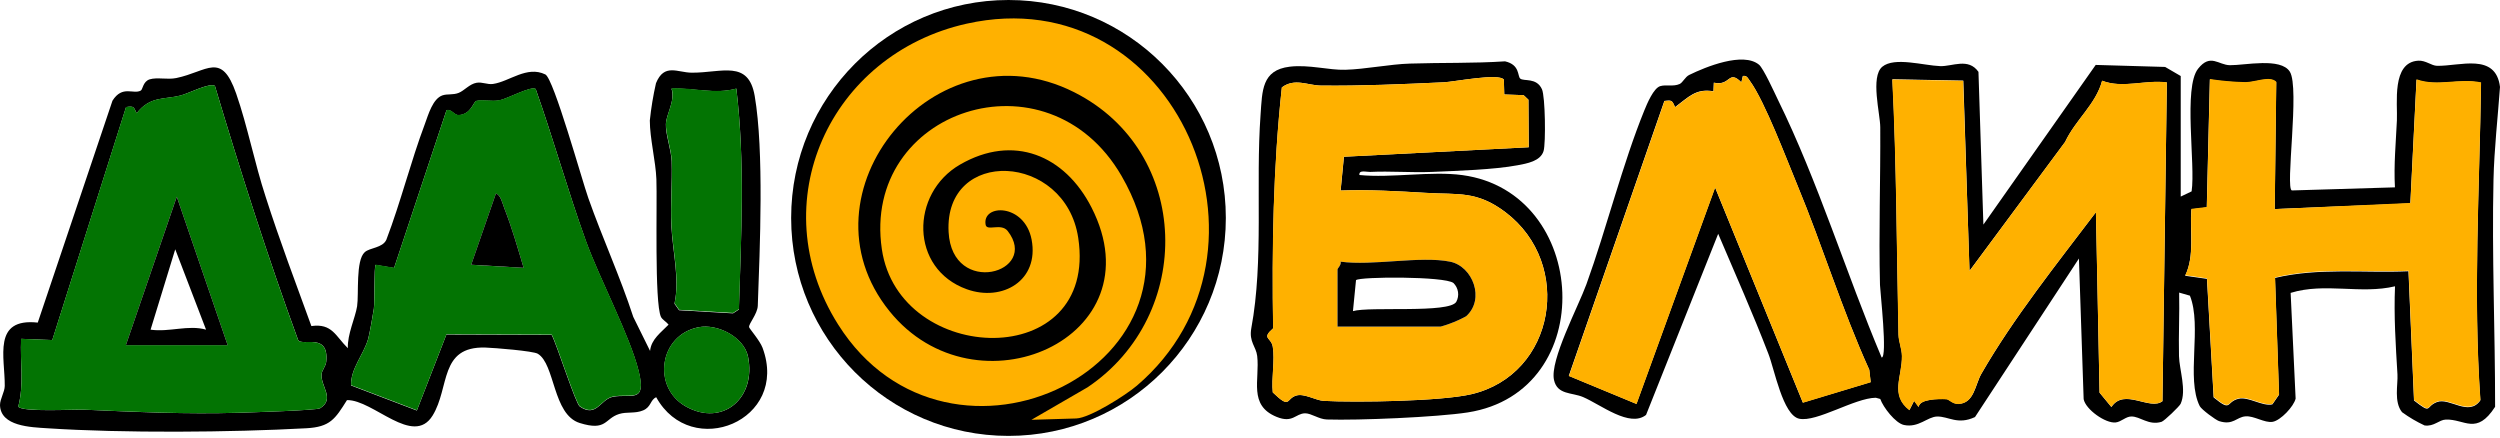
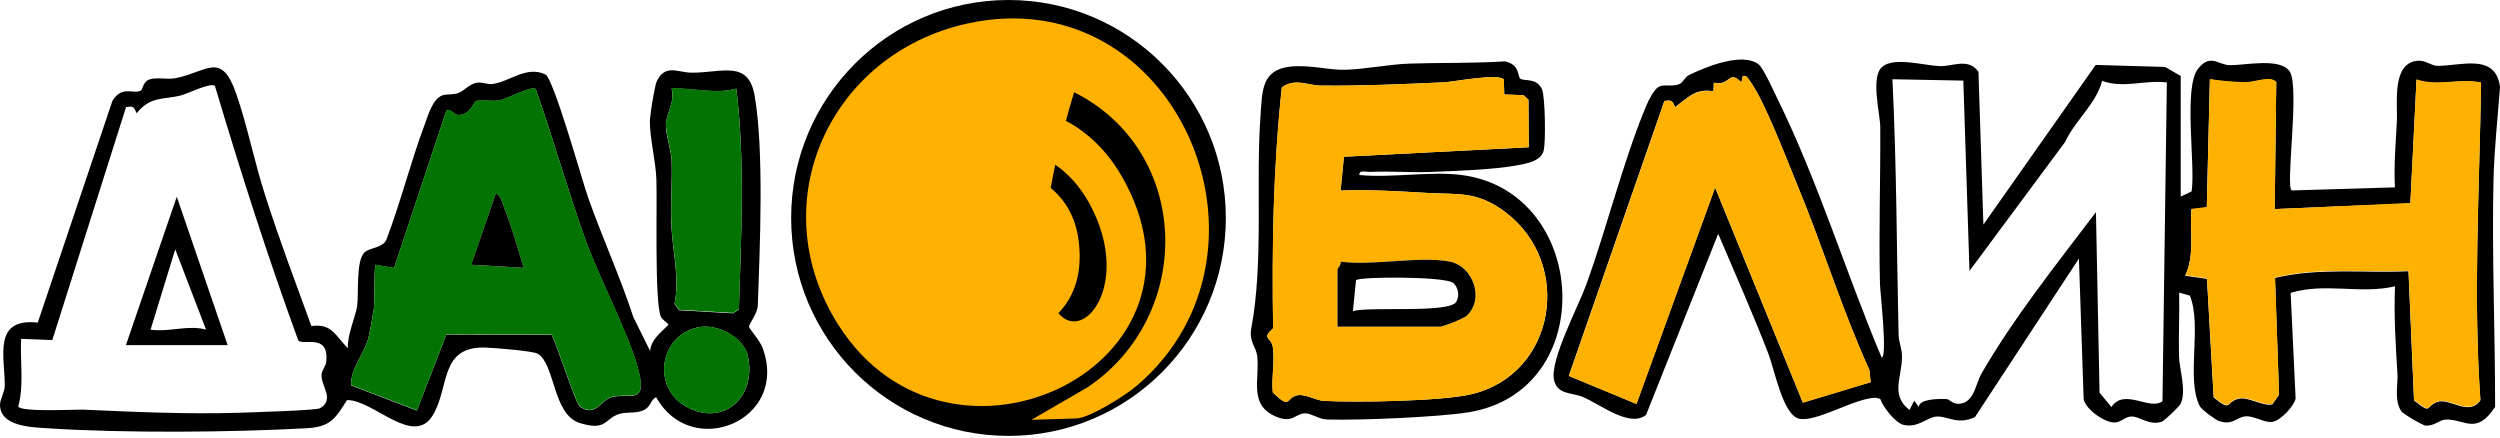
<svg xmlns="http://www.w3.org/2000/svg" width="200" height="35" viewBox="0 0 200 35" fill="none">
  <path d="M140.721 5.176C141.076 5.468 141.954 7.402 142.235 7.984C145.461 14.547 147.683 21.856 150.532 28.603C151.013 28.603 150.414 23.332 150.399 22.798C150.295 18.579 150.446 14.345 150.421 10.185C150.421 9.111 149.615 6.141 150.586 5.337C151.558 4.533 153.879 5.241 155.213 5.29C156.185 5.327 157.465 4.595 158.277 5.748L158.671 17.968L167.656 5.194L173.21 5.355L174.458 6.082V15.727L175.329 15.309C175.652 13.162 174.648 7.009 175.847 5.498C176.833 4.247 177.475 5.206 178.395 5.216C179.586 5.231 182.457 4.58 183.187 5.735C183.996 7.014 182.797 15.134 183.352 15.235L191.595 14.988C191.496 13.195 191.669 11.414 191.752 9.631C191.817 8.293 191.309 4.979 193.462 4.855C194.054 4.82 194.515 5.256 194.959 5.265C196.774 5.305 199.66 4.19 200 6.957C199.825 9.388 199.536 11.928 199.48 14.36C199.342 20.419 199.613 26.493 199.608 32.545C198.113 34.86 197.176 33.51 195.662 33.566C195.114 33.586 194.732 34.14 193.965 34.036C193.332 33.742 192.729 33.387 192.164 32.975C191.496 32.149 191.846 30.75 191.797 29.953C191.656 27.618 191.501 25.266 191.602 22.904C188.857 23.56 185.998 22.585 183.251 23.431L183.65 31.887C183.507 32.515 182.444 33.646 181.803 33.747C181.162 33.849 180.323 33.252 179.645 33.307C178.905 33.364 178.659 34.049 177.524 33.688C177.248 33.596 176.118 32.76 175.98 32.491C174.868 30.282 176.177 26.107 175.193 23.654L174.333 23.407C174.37 25.093 174.281 26.795 174.32 28.486C174.347 29.58 174.942 31.219 174.451 32.305C174.357 32.508 173.144 33.68 172.922 33.747C171.886 34.059 171.215 33.304 170.502 33.319C170.068 33.319 169.696 33.749 169.249 33.797C168.435 33.883 166.845 32.75 166.692 31.932L166.314 20.681L158 33.364C156.602 34.017 155.896 33.304 154.969 33.322C154.202 33.337 153.489 34.244 152.32 33.999C151.632 33.856 150.653 32.58 150.421 31.917L150.064 31.82C148.372 31.838 145.328 33.799 143.932 33.497C142.625 33.208 141.959 29.54 141.466 28.291C140.22 25.054 138.807 21.888 137.455 18.705L131.684 33.193C130.377 34.232 128.073 32.377 126.655 31.768C125.748 31.38 124.586 31.6 124.32 30.398C123.972 28.83 126.266 24.527 126.917 22.731C128.517 18.304 129.812 13.086 131.549 8.827C131.766 8.293 132.288 7.044 132.821 6.89C133.314 6.747 133.862 6.95 134.377 6.717C134.624 6.601 134.812 6.153 135.137 5.995C136.462 5.345 139.448 4.125 140.721 5.176ZM139.308 6.586C138.242 5.525 138.469 6.915 137.103 6.611L137.076 7.301C135.653 7.054 135.075 7.778 134.005 8.567C133.758 8.073 133.815 7.984 133.149 8.073L125.503 30.069L130.915 32.31L137.206 14.998L144.226 32.206L149.652 30.567L149.538 29.577C147.355 24.769 145.807 19.684 143.789 14.815C142.933 12.752 141.175 8.095 140.003 6.492C139.843 6.277 139.757 6.01 139.426 6.077L139.308 6.586ZM157.559 21.673L157.066 6.448L151.393 6.339C151.731 13.15 151.731 19.942 151.886 26.755C151.899 27.344 152.153 27.89 152.16 28.472C152.185 30.136 151.186 31.581 152.759 32.8L153.134 32.058L153.499 32.553C153.558 31.902 155.092 31.897 155.719 31.927C155.938 31.927 156.212 32.322 156.678 32.305C157.944 32.261 158.018 30.759 158.508 29.906C161.066 25.454 164.578 21.064 167.676 16.969L167.964 31.41L168.911 32.565C169.937 31.002 171.99 32.884 172.998 32.095L173.348 6.596C171.575 6.373 169.834 7.106 168.169 6.463C167.676 8.34 166.046 9.574 165.209 11.357L157.559 21.673ZM181.976 16.726L182.099 6.586C181.606 6.054 180.405 6.613 179.633 6.608C178.68 6.588 177.729 6.506 176.787 6.361L176.54 16.595L175.307 16.746C175.171 18.505 175.585 20.473 174.813 22.061L176.555 22.308L177.09 31.793C178.57 33.01 178.04 32.157 179.078 31.904C179.887 31.709 180.997 32.535 181.791 32.35L182.321 31.581L182 22.234C185.508 21.396 189.116 21.858 192.677 21.7L193.119 32.041C194.599 33.193 193.987 32.535 194.956 32.167C195.977 31.781 197.499 33.366 198.429 32.028C197.835 23.577 198.362 15.101 198.481 6.628C196.693 6.25 195.013 6.977 193.319 6.381L192.825 16.274L181.976 16.726Z" fill="black" />
  <path d="M24.91 26.085C26.578 25.852 26.841 26.891 27.828 27.856C27.784 26.743 28.415 25.449 28.568 24.505C28.718 23.515 28.442 20.834 29.18 20.174C29.589 19.805 30.598 19.843 30.906 19.185C32.063 16.157 32.855 12.937 33.992 9.913C34.265 9.171 34.625 7.88 35.41 7.625C35.792 7.499 36.241 7.61 36.695 7.43C37.148 7.249 37.563 6.717 38.13 6.621C38.579 6.544 38.986 6.779 39.435 6.717C40.749 6.532 42.148 5.233 43.627 5.955C44.301 6.292 46.567 14.446 47.066 15.848C48.193 19.041 49.611 22.13 50.662 25.353L52.006 28.073C52.097 27.131 52.894 26.59 53.486 25.971C53.323 25.754 52.992 25.583 52.876 25.351C52.346 24.198 52.585 16.234 52.511 14.337C52.457 12.898 51.986 11.068 51.986 9.638C52.09 8.635 52.255 7.639 52.479 6.655C53.14 5.038 54.206 5.807 55.33 5.815C57.745 5.832 59.876 4.754 60.377 7.679C61.134 12.087 60.788 19.862 60.623 24.458C60.599 25.125 59.883 25.899 59.928 26.172C59.947 26.288 60.784 27.238 61.003 27.821C63.171 33.651 55.306 36.856 52.497 31.778C52.016 31.986 52.104 32.553 51.453 32.83C50.802 33.106 50.149 32.923 49.525 33.121C48.358 33.492 48.538 34.514 46.375 33.839C44.212 33.163 44.414 29.127 43.021 28.299C42.644 28.076 39.568 27.829 38.828 27.804C35.128 27.698 35.994 30.999 34.608 33.245C33.049 35.77 29.865 31.974 27.759 32.008C26.807 33.527 26.412 34.158 24.501 34.261C18.476 34.593 9.838 34.66 3.783 34.261C2.474 34.175 0.044 34.113 0 32.407C0 31.912 0.375 31.363 0.38 30.876C0.402 28.576 -0.624 25.415 3.021 25.808L8.997 8.058C9.801 6.784 10.672 7.583 11.269 7.242C11.419 7.157 11.439 6.512 11.979 6.346C12.573 6.166 13.397 6.388 14.095 6.245C16.606 5.725 17.706 4.088 18.892 7.481C19.807 10.108 20.372 13.069 21.253 15.749C22.372 19.244 23.67 22.674 24.91 26.085ZM17.193 6.868C16.761 6.599 15.092 7.474 14.455 7.64C13.141 7.979 12.024 7.667 10.933 9.062C10.687 8.567 10.748 8.466 10.085 8.567L4.183 27.205L1.689 27.107C1.598 28.956 1.936 30.75 1.46 32.528C1.773 32.988 5.9 32.745 6.753 32.775C10.84 32.958 14.951 33.146 19.062 33.022C20.074 32.99 25.33 32.832 25.608 32.659C26.819 31.917 25.648 30.905 25.727 29.938C25.754 29.614 26.062 29.3 26.099 28.949C26.346 26.582 24.205 27.712 23.857 27.218C21.403 20.51 19.235 13.711 17.193 6.868ZM42.843 7.115C42.488 6.868 40.572 7.907 39.975 8.026C39.334 8.152 38.599 7.959 38.108 8.078C37.861 8.132 37.711 9.136 36.717 9.213C36.32 9.242 36.159 8.718 35.718 8.824L31.525 21.438L30.045 21.191C29.919 21.314 29.976 24.191 29.907 24.693C29.85 25.106 29.547 26.797 29.448 27.126C29.059 28.43 28.05 29.476 28.08 30.836L33.348 32.844L35.713 26.763L44.131 26.79C44.552 27.571 46.042 32.285 46.38 32.52C47.717 33.448 48.03 31.942 49.031 31.746C50.464 31.467 51.762 32.34 51.083 29.656C50.38 26.862 47.968 22.306 46.873 19.289C45.423 15.255 44.274 11.13 42.851 7.103L42.843 7.115ZM58.899 7.093C57.19 7.568 55.469 7.012 53.72 7.093C54.031 8.102 53.301 9.119 53.269 9.93C53.236 10.741 53.703 12.002 53.73 12.898C53.784 14.629 53.626 16.385 53.71 18.114C53.806 20.092 54.388 22.351 53.957 24.297L54.327 24.821L58.643 25.069L59.111 24.764C59.294 18.826 59.614 12.967 58.907 7.081L58.899 7.093ZM55.893 26.177C52.719 26.797 52.146 30.999 54.879 32.523C57.819 34.163 60.52 31.835 59.844 28.531C59.513 26.958 57.387 25.882 55.893 26.177Z" fill="black" />
  <path d="M116.99 14.008C127.166 15.388 127.99 31.341 117.424 32.993C114.957 33.376 108.666 33.641 106.147 33.559C105.504 33.537 104.914 33.064 104.406 33.064C103.637 33.082 103.42 33.878 102.132 33.351C99.848 32.424 100.795 30.384 100.576 28.482C100.49 27.727 99.903 27.354 100.105 26.256C101.111 20.815 100.438 14.8 100.845 9.178C100.983 7.261 100.931 5.604 103.18 5.335C104.702 5.152 106.33 5.622 107.62 5.582C109.206 5.542 111.199 5.132 112.799 5.087C115.332 5.003 117.875 5.075 120.403 4.907C121.607 5.179 121.39 6.087 121.617 6.284C121.898 6.532 122.916 6.176 123.355 7.135C123.622 7.716 123.671 11.448 123.486 12.082C123.239 12.903 122.132 13.083 121.414 13.219C119.537 13.575 116.531 13.667 114.545 13.754C112.905 13.823 111.243 13.674 109.613 13.754C109.309 13.766 108.698 13.563 108.752 14.001C111.307 14.258 114.491 13.667 116.99 14.008ZM120.309 6.369C119.907 5.832 116.341 6.547 115.507 6.584C112.301 6.732 108.821 6.888 105.642 6.846C104.626 6.831 103.573 6.223 102.549 6.994C101.858 13.39 101.75 19.833 101.851 26.268C100.889 27.111 101.693 26.97 101.824 27.74C102.006 28.835 101.703 30.252 101.824 31.392C103.279 32.792 102.852 31.887 103.716 31.64C104.332 31.457 105.292 32.038 105.891 32.07C108.537 32.211 115.305 32.102 117.707 31.538C124.45 29.958 125.901 21.116 120.443 16.981C118.151 15.25 116.659 15.584 114.101 15.43C111.837 15.297 109.544 15.158 107.252 15.242L107.516 12.539L122.3 11.78L122.277 7.979L121.89 7.613L120.344 7.558L120.309 6.369Z" fill="black" />
-   <path d="M157.564 21.673L165.21 11.347C166.048 9.564 167.676 8.33 168.169 6.453C169.841 7.096 171.583 6.364 173.349 6.586L172.998 32.085C171.99 32.874 169.938 30.992 168.912 32.555L167.964 31.41L167.671 16.986C164.573 21.072 161.061 25.452 158.494 29.926C158 30.779 157.929 32.28 156.664 32.325C156.19 32.342 155.924 31.959 155.704 31.947C155.075 31.917 153.541 31.922 153.484 32.572L153.119 32.078L152.745 32.82C151.171 31.6 152.17 30.156 152.145 28.491C152.145 27.91 151.884 27.364 151.871 26.775C151.726 19.971 151.726 13.172 151.378 6.359L157.051 6.467L157.564 21.673Z" fill="#FFB100" />
  <path d="M181.981 16.729L192.833 16.234L193.326 6.341C195.02 6.945 196.7 6.218 198.488 6.589C198.37 15.062 197.842 23.538 198.436 31.989C197.506 33.327 195.985 31.741 194.964 32.127C193.994 32.496 194.616 33.154 193.126 32.001L192.685 21.66C189.123 21.819 185.515 21.356 182.008 22.195L182.328 31.541L181.798 32.31C181.002 32.496 179.892 31.67 179.085 31.865C178.047 32.112 178.592 32.971 177.097 31.754L176.562 22.269L174.821 22.021C175.598 20.434 175.183 18.465 175.314 16.707L176.547 16.556L176.794 6.322C177.736 6.466 178.687 6.549 179.64 6.569C180.402 6.569 181.613 6.015 182.106 6.547L181.981 16.729Z" fill="#FFB100" />
  <path d="M139.308 6.586L139.436 6.092C139.774 6.025 139.853 6.292 140.013 6.507C141.185 8.11 142.943 12.767 143.799 14.829C145.817 19.697 147.365 24.784 149.548 29.592L149.662 30.581L144.236 32.221L137.216 15.012L130.925 32.325L125.513 30.084L133.159 8.087C133.825 8.001 133.778 8.087 134.015 8.582C135.085 7.793 135.663 7.071 137.086 7.316L137.113 6.626C138.469 6.925 138.242 5.525 139.308 6.586Z" fill="#FFB100" />
  <path d="M80.68 34.872C90.283 34.872 98.067 27.066 98.067 17.436C98.067 7.806 90.283 0 80.68 0C71.077 0 63.292 7.806 63.292 17.436C63.292 27.066 71.077 34.872 80.68 34.872Z" fill="black" />
-   <path d="M82.515 33.584L87.008 30.982C95.567 25.227 95.355 12.119 85.93 7.375C74.792 1.761 63.541 15.458 71.157 24.89C78.063 33.455 92.659 27.062 87.324 16.605C85.186 12.413 81.077 10.692 76.797 13.17C72.817 15.473 72.777 21.507 77.35 23.142C80.199 24.161 83.148 22.439 82.529 19.17C81.967 16.252 78.551 16.301 78.85 17.978C78.948 18.529 80.083 17.815 80.611 18.473C83.222 21.821 76.171 23.797 75.888 18.567C75.52 11.758 85.223 12.185 86.258 19.026C87.891 29.815 71.919 29.293 70.548 19.937C68.91 8.79 83.792 3.831 89.719 14.065C98.445 29.134 75.922 40.034 67.048 25.959C60.902 16.219 66.402 4.333 77.335 1.894C94.057 -1.833 103.479 20.149 90.95 30.853C90.054 31.618 87.181 33.445 86.098 33.477L82.515 33.584Z" fill="#FFB100" />
+   <path d="M82.515 33.584L87.008 30.982C95.567 25.227 95.355 12.119 85.93 7.375C78.063 33.455 92.659 27.062 87.324 16.605C85.186 12.413 81.077 10.692 76.797 13.17C72.817 15.473 72.777 21.507 77.35 23.142C80.199 24.161 83.148 22.439 82.529 19.17C81.967 16.252 78.551 16.301 78.85 17.978C78.948 18.529 80.083 17.815 80.611 18.473C83.222 21.821 76.171 23.797 75.888 18.567C75.52 11.758 85.223 12.185 86.258 19.026C87.891 29.815 71.919 29.293 70.548 19.937C68.91 8.79 83.792 3.831 89.719 14.065C98.445 29.134 75.922 40.034 67.048 25.959C60.902 16.219 66.402 4.333 77.335 1.894C94.057 -1.833 103.479 20.149 90.95 30.853C90.054 31.618 87.181 33.445 86.098 33.477L82.515 33.584Z" fill="#FFB100" />
  <path d="M55.893 26.177C57.395 25.882 59.521 26.946 59.839 28.531C60.515 31.835 57.814 34.163 54.874 32.523C52.139 30.999 52.711 26.797 55.893 26.177Z" fill="#037403" />
-   <path d="M17.193 6.868C19.235 13.711 21.403 20.51 23.852 27.218C24.2 27.712 26.338 26.585 26.094 28.949C26.057 29.31 25.749 29.624 25.722 29.938C25.643 30.913 26.814 31.917 25.603 32.659C25.325 32.832 20.069 32.99 19.058 33.022C14.946 33.144 10.835 32.956 6.748 32.775C5.897 32.738 1.768 32.98 1.455 32.528C1.948 30.75 1.593 28.956 1.684 27.107L4.178 27.205L10.08 8.562C10.743 8.456 10.689 8.562 10.928 9.057C12.018 7.662 13.136 7.974 14.45 7.635C15.092 7.474 16.761 6.599 17.193 6.868ZM18.212 27.611L14.142 15.74L10.073 27.611H18.212Z" fill="#037403" />
  <path d="M42.85 7.103C44.274 11.124 45.423 15.265 46.88 19.266C47.976 22.284 50.388 26.839 51.091 29.634C51.769 32.318 50.471 31.445 49.039 31.724C48.037 31.919 47.724 33.425 46.387 32.498C46.049 32.263 44.56 27.552 44.138 26.768L35.72 26.74L33.355 32.822L28.087 30.814C28.057 29.463 29.073 28.417 29.456 27.104C29.554 26.775 29.858 25.083 29.914 24.67C29.983 24.176 29.927 21.292 30.052 21.168L31.532 21.416L35.725 8.802C36.167 8.701 36.327 9.22 36.724 9.19C37.711 9.114 37.878 8.11 38.115 8.055C38.608 7.937 39.348 8.129 39.982 8.003C40.579 7.894 42.495 6.846 42.85 7.103ZM41.889 21.425C41.422 19.85 40.946 18.195 40.347 16.665C40.219 16.338 40.044 15.549 39.671 15.492L37.698 21.181L41.889 21.425Z" fill="#037403" />
  <path d="M58.907 7.081C59.614 12.967 59.294 18.826 59.119 24.73L58.65 25.034L54.334 24.787L53.964 24.262C54.396 22.323 53.814 20.07 53.718 18.079C53.634 16.348 53.791 14.594 53.737 12.863C53.71 11.97 53.244 10.702 53.276 9.895C53.308 9.089 54.038 8.068 53.727 7.059C55.476 6.999 57.197 7.556 58.907 7.081Z" fill="#037403" />
  <path d="M120.309 6.369L120.339 7.558L121.885 7.613L122.272 7.979L122.295 11.78L107.511 12.539L107.247 15.242C109.539 15.158 111.832 15.297 114.096 15.43C116.654 15.584 118.146 15.245 120.437 16.981C125.896 21.116 124.445 29.958 117.702 31.538C115.3 32.102 108.532 32.211 105.886 32.07C105.287 32.038 104.327 31.457 103.711 31.64C102.847 31.887 103.274 32.792 101.819 31.393C101.696 30.252 101.999 28.835 101.819 27.74C101.688 26.971 100.884 27.111 101.846 26.268C101.745 19.838 101.846 13.39 102.544 6.994C103.567 6.223 104.621 6.831 105.637 6.846C108.823 6.888 112.311 6.732 115.502 6.584C116.341 6.547 119.907 5.832 120.309 6.369ZM116.003 20.933C113.64 20.456 109.785 21.285 107.247 20.933C107.329 21.181 107.001 21.468 107.001 21.552V26.127H115.263C115.966 25.931 116.644 25.655 117.285 25.306C118.829 23.938 117.821 21.297 116.003 20.933Z" fill="#FFB100" />
  <path d="M18.212 27.611H10.072L14.142 15.74L18.212 27.611ZM16.485 26.374L14.019 19.944L12.046 26.374C13.565 26.587 15.059 25.969 16.485 26.372V26.374Z" fill="black" />
  <path d="M41.889 21.425L37.696 21.178L39.669 15.49C40.041 15.547 40.216 16.336 40.345 16.662C40.947 18.195 41.422 19.85 41.889 21.425Z" fill="black" />
  <path d="M116.003 20.933C117.821 21.297 118.829 23.938 117.285 25.306C116.644 25.655 115.966 25.931 115.263 26.127H107.001V21.552C107.001 21.468 107.329 21.176 107.247 20.933C109.785 21.285 113.64 20.456 116.003 20.933ZM108.236 24.89C109.583 24.497 115.946 25.083 116.501 24.148C116.633 23.907 116.682 23.628 116.641 23.356C116.6 23.083 116.471 22.832 116.274 22.64C115.586 22.096 108.774 22.123 108.481 22.412L108.236 24.89Z" fill="black" />
</svg>